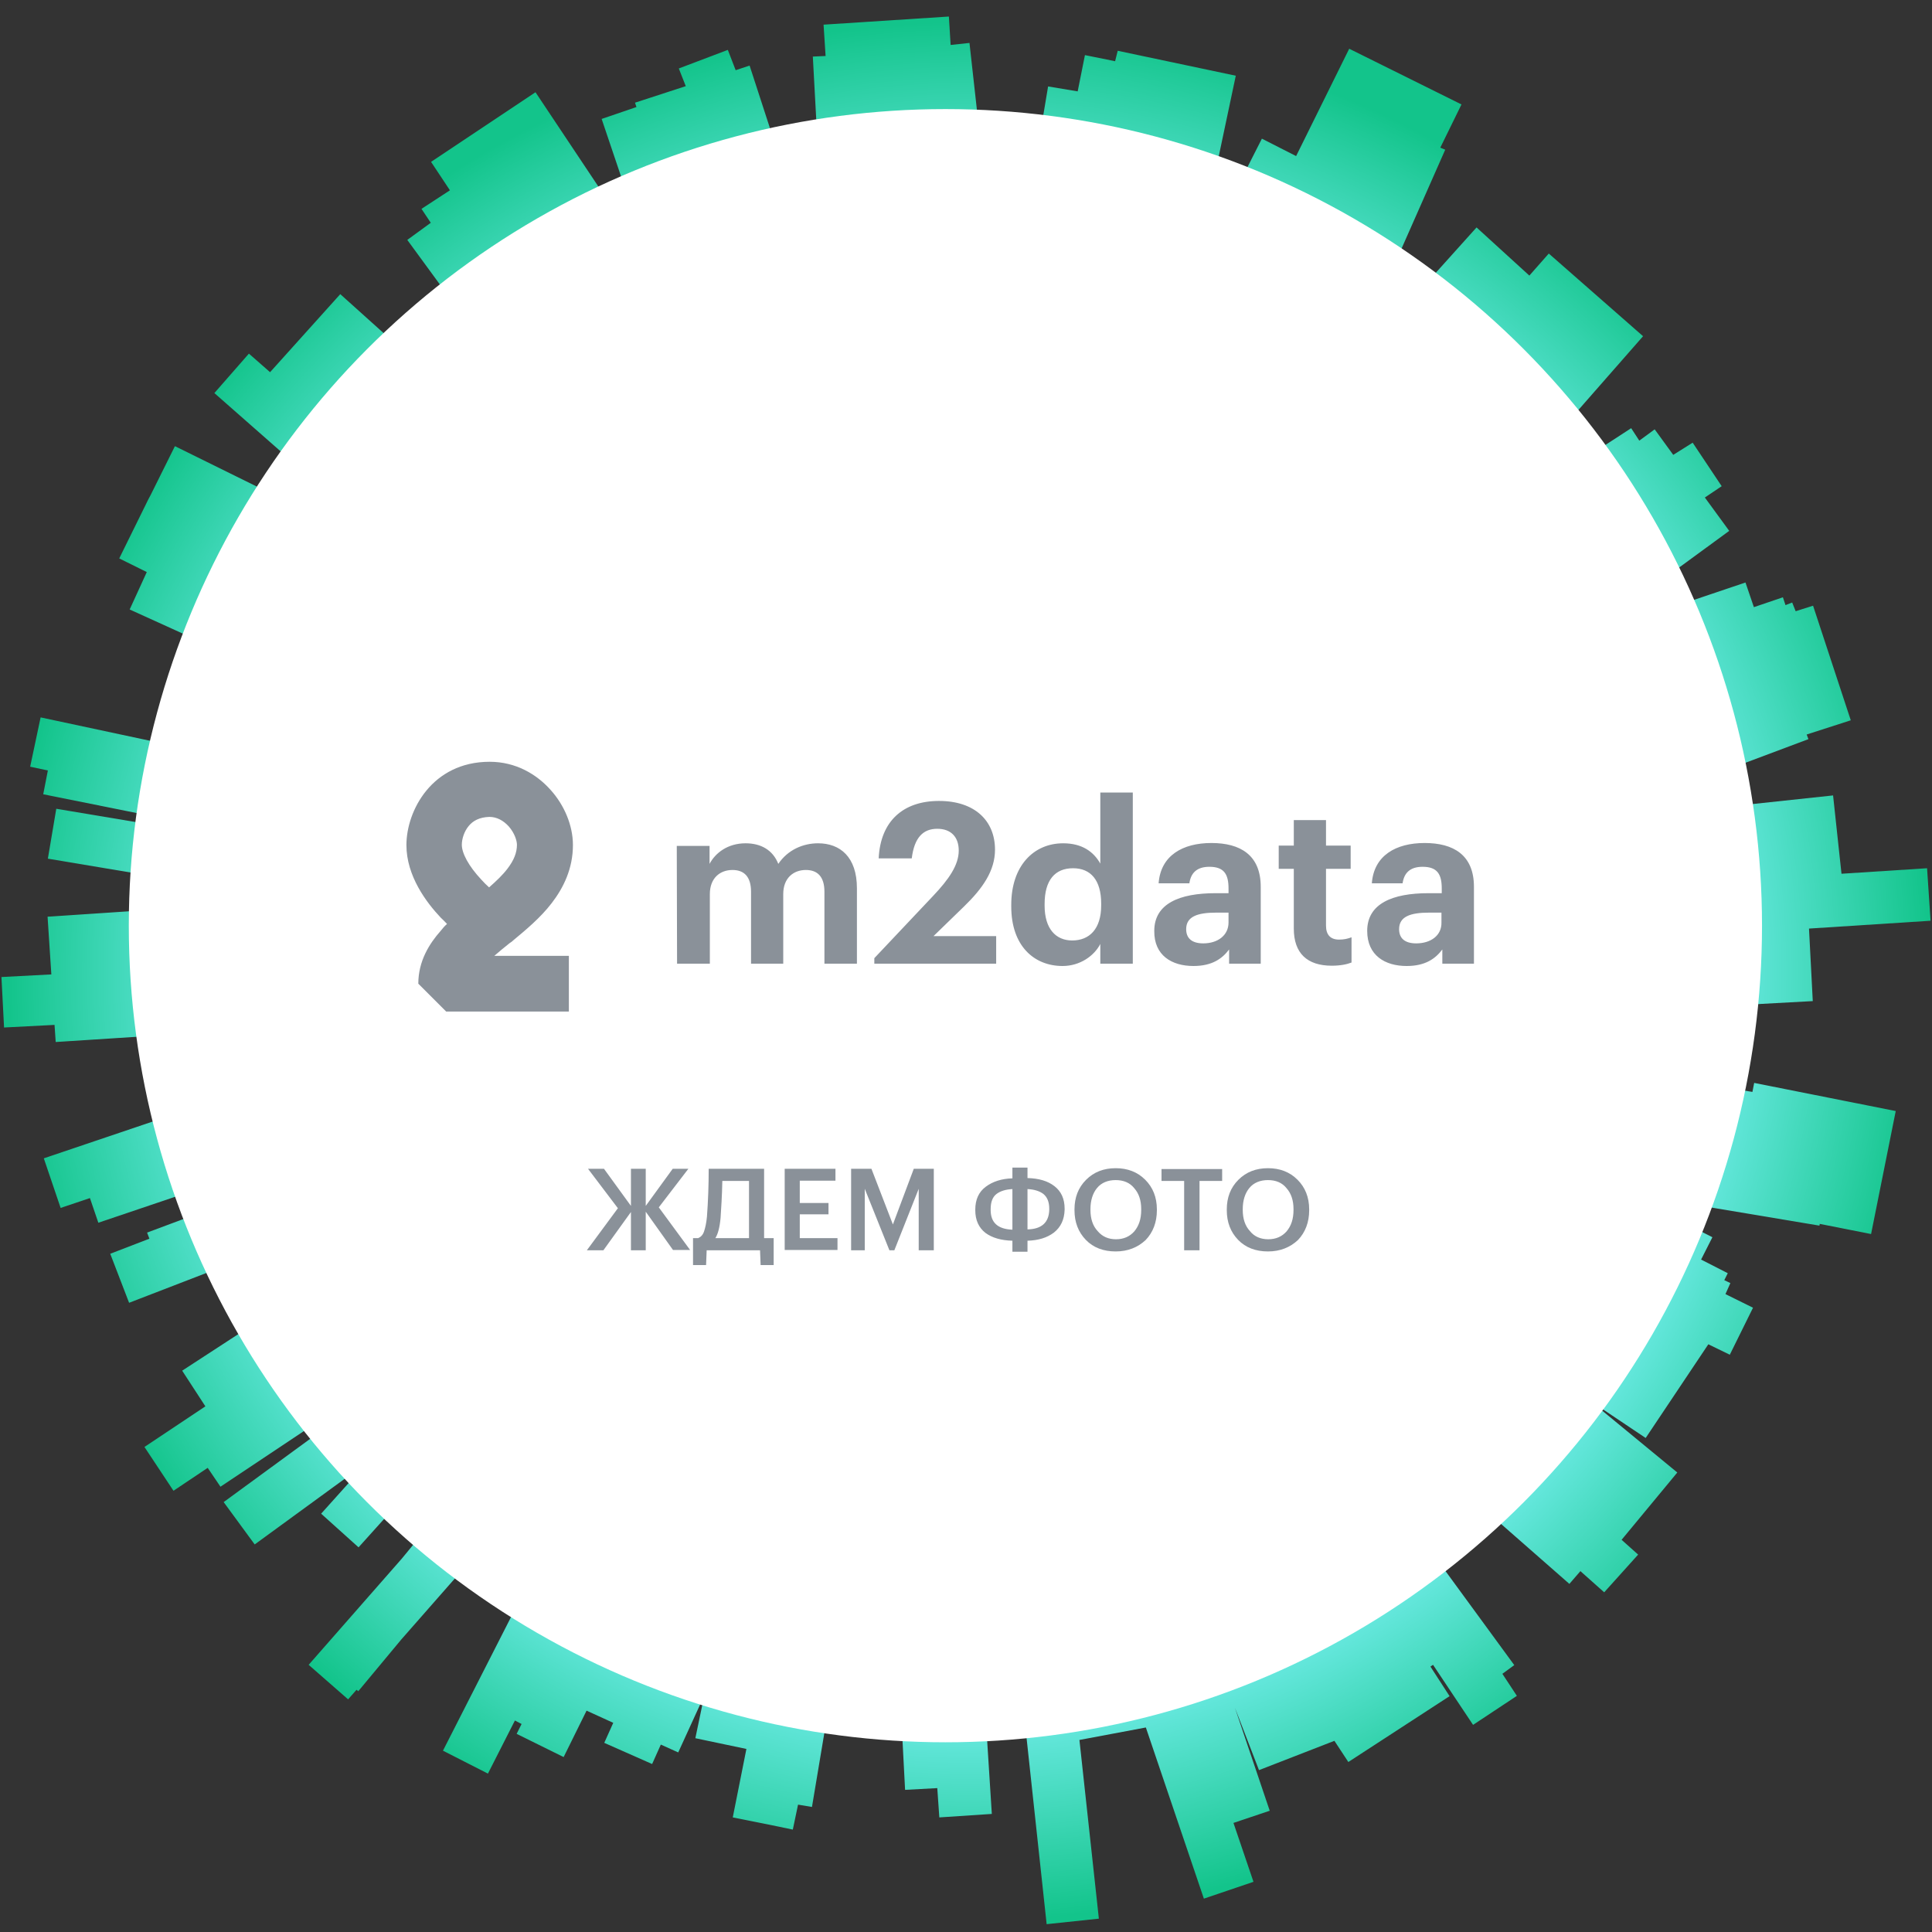
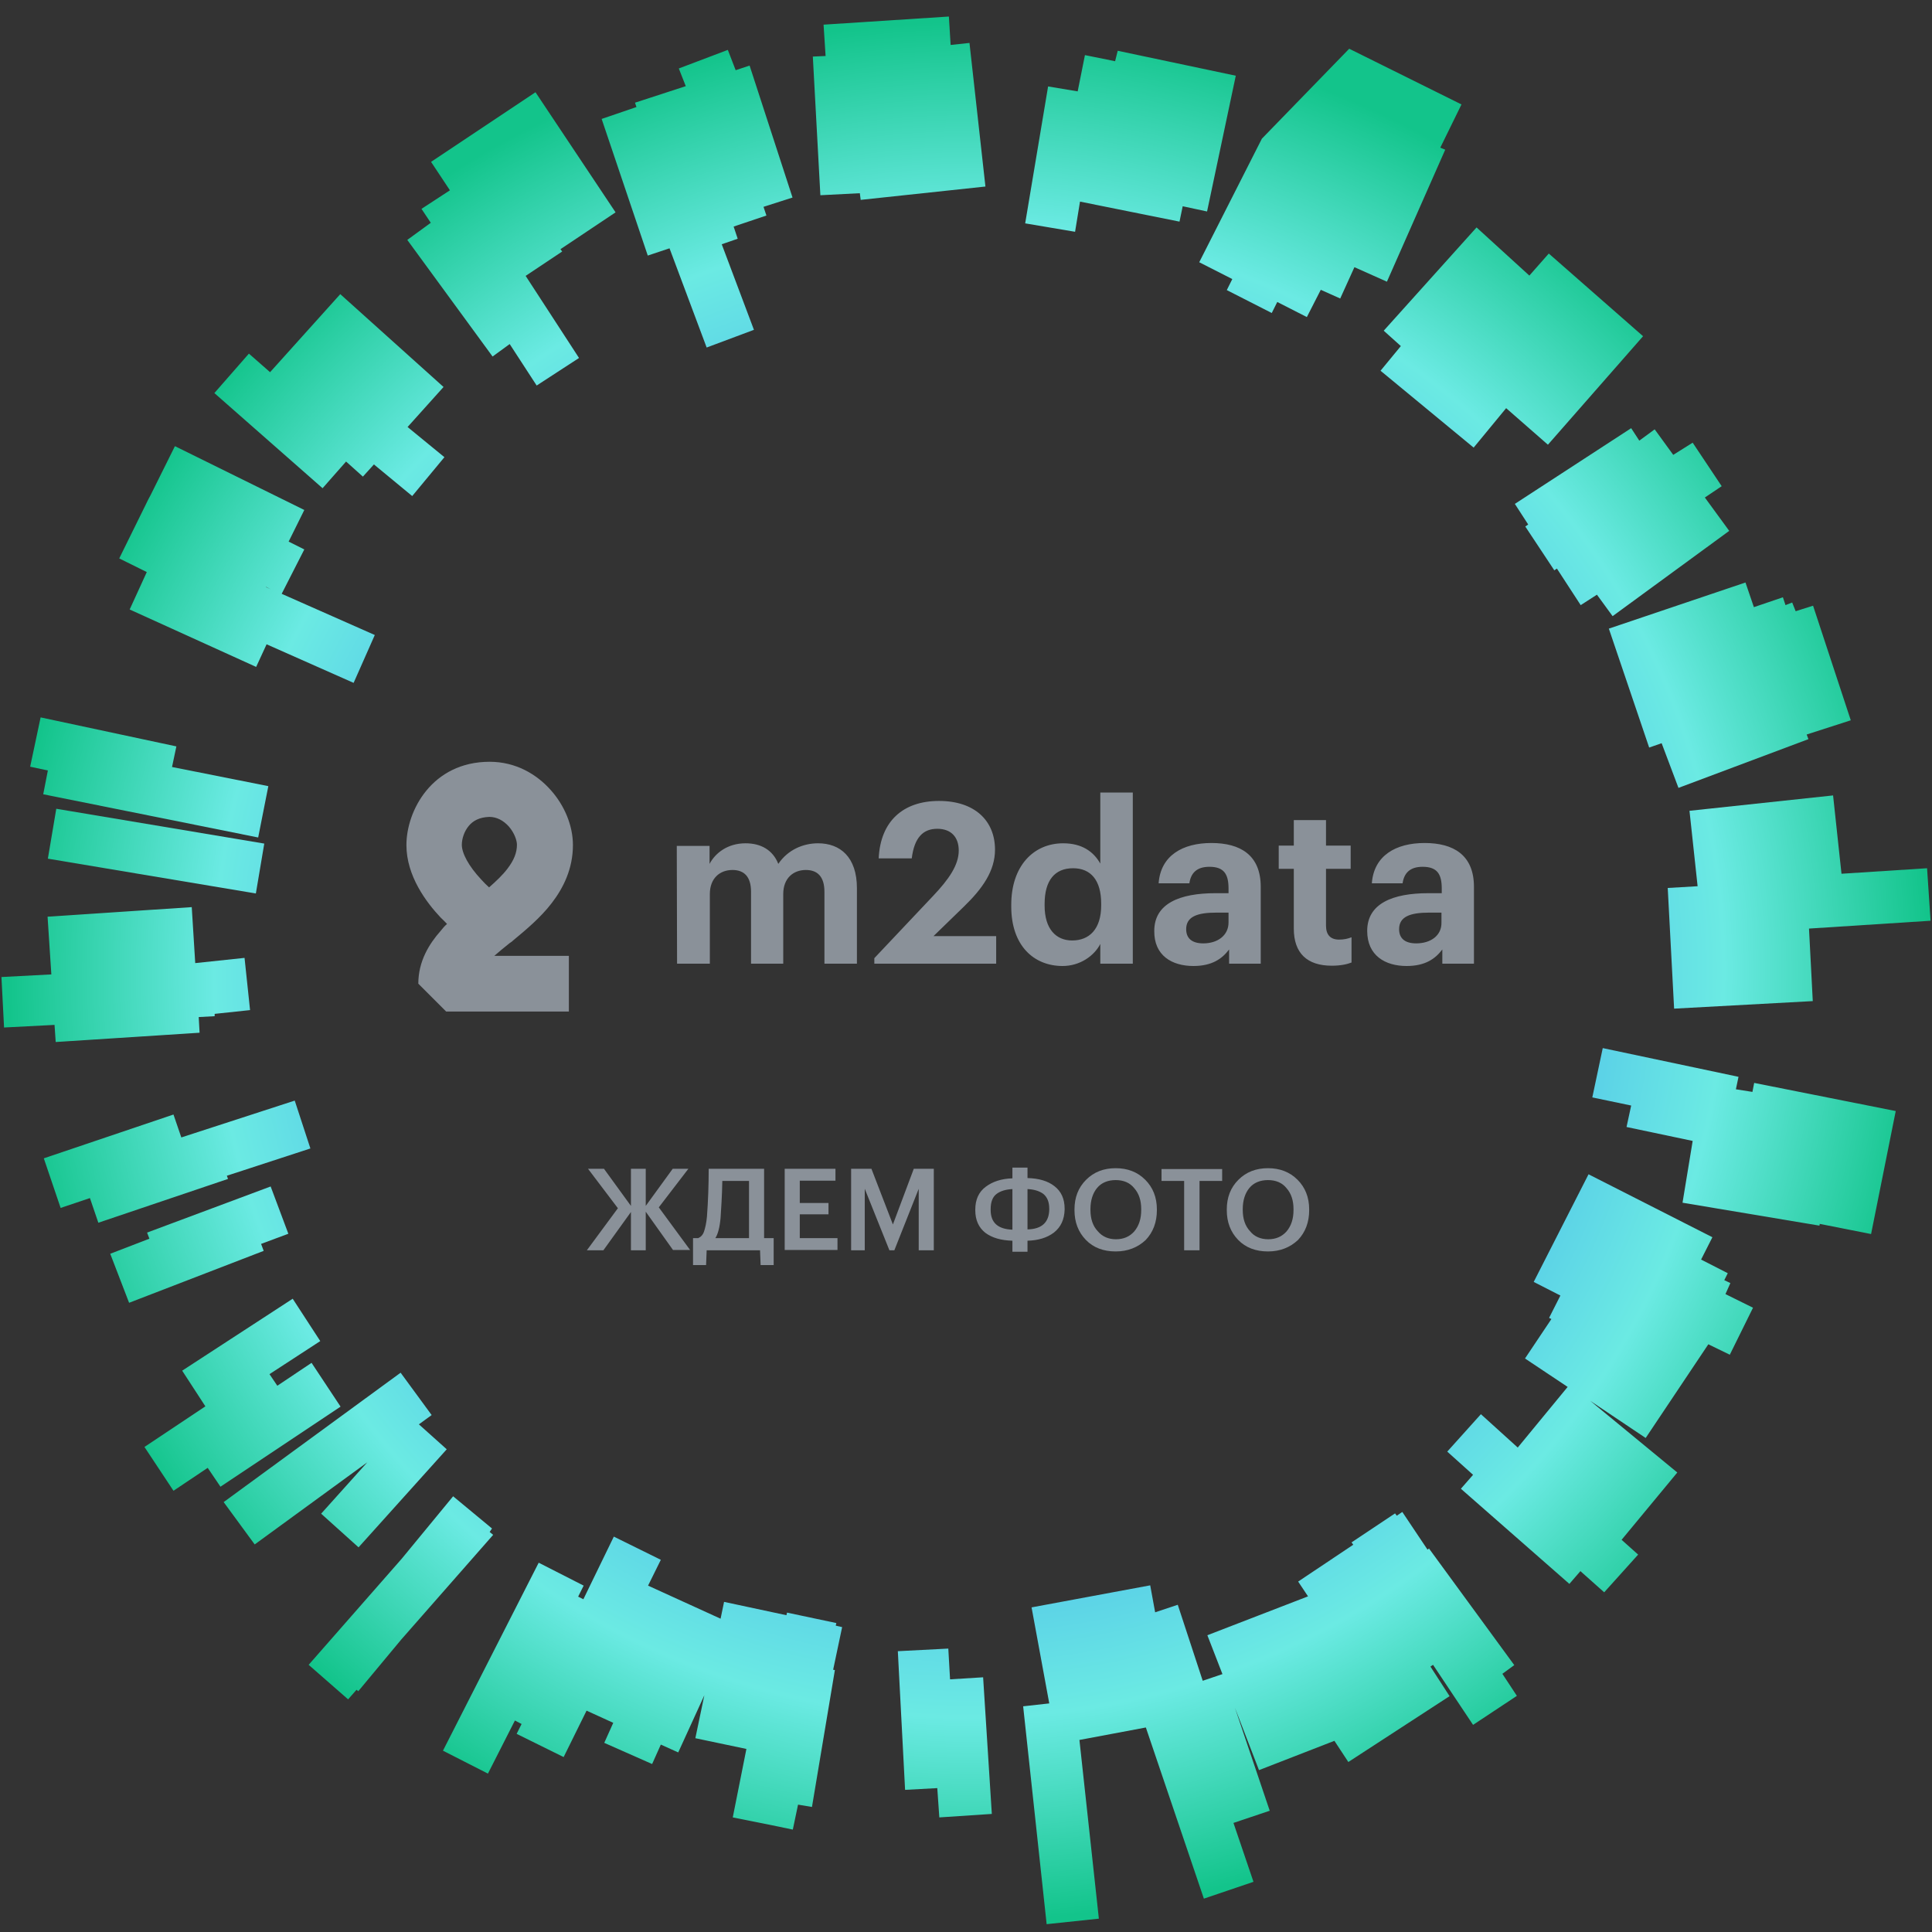
<svg xmlns="http://www.w3.org/2000/svg" version="1.1" id="Слой_1" x="0" y="0" viewBox="0 0 666 666" xml:space="preserve">
  <rect x="0" y="0" width="666" height="666" fill="#333333" stroke="none" />
  <style>.st1{fill:#fff}</style>
  <radialGradient id="SVGID_1_" cx="302.63" cy="366.4" r="1.635" gradientTransform="matrix(-12.983 -200.879 -202.905 13.114 78606.727 56322.043)" gradientUnits="userSpaceOnUse">
    <stop offset="0" stop-color="#13c48b" />
    <stop offset=".26" stop-color="#2887df" />
    <stop offset=".536" stop-color="#4bb9eb" />
    <stop offset=".786" stop-color="#6beae3" />
    <stop offset="1" stop-color="#13c48b" />
  </radialGradient>
-   <path d="M361.7 587.2l-9 1 8.1 75.1 18-1.9-6.7-61.6 22.9-4.3 20 59 17.1-5.8-6.9-20.3 12.5-4.2-12-35.5 8.3 21.5 26-10.1 4.8 7.3 34.9-22.7-6.6-10.2.9-.6 13.8 20.7 15.1-10-5-7.6 4.1-3-29.4-40.2-.5.4-8.7-13-1.9 1.3-.6-.8-15 10 .6.8-19 12.7 3.4 5.1-34.7 13.4 5.2 13.4-6.8 2.3-8.6-26.2-7.8 2.6-1.7-9.3-40.9 7.6 6.1 33.1zM71.6 506l4.4 6.5 41.4-27.6-10-15.1-11.8 7.9-2.7-4 17.5-11.4-9.5-14.6-38.1 24.8 8 12.3-21 14 10 15.1 11.8-7.9zm2.3-370.5l11.9-13.6 7.3 6.4 24.2-26.9 35.6 32-12.4 13.8 12.7 10.4-11.1 13.4-13.2-10.9-3.8 4.2-5.8-5.2-8.1 9.2-37.3-32.8zm74.6-58.7l-8.1 5.9 29.4 40.2 5.9-4.3 9.3 14.3 14.6-9.5-18.4-28.3 12.6-8.4-.6-.8 19-12.7-27.6-41.4-36 24 6.5 9.8-9.8 6.4 3.2 4.8zm-104 372.3L38 432.2l13.5-5.2-.8-2.1L93.3 409l6.1 16.3-9.4 3.5.9 2.4-46.4 17.9zm-25.7-95.8l.4 5.9 49.6-3.2-.3-5.4 5.5-.3v-.8l12.2-1.3-1.9-18-17 1.8-1.2-19.3-49.7 3.3 1.3 19.9-17.2.9.9 17.4 17.4-.9zM219.4 36.9l-12 4.1 15.9 47.1 7.5-2.5 12.8 34.2 16.3-6.1-11.1-29.5 5.5-1.9-1.4-4.2 11.3-3.8-1-3 10-3.2-14.8-45.5-4.8 1.6-2.7-7-16.9 6.4 2.4 6.1-17.5 5.7.5 1.5zm114.8-22.1l-6.5.7-.6-9.8-43.2 2.8.7 10.8-4.4.2 2.6 47.8 13.6-.7.3 2.3 43-4.6-5.5-49.5zm130.9 2L503.8 36l-7.3 14.9 1.7.7-20.1 45.5-11.2-5-4.9 10.8-6.7-3-4.8 9.4-10.2-5.2-1.9 3.8-15.5-7.9 1.9-3.8-11.4-5.8L435 47.8l11.8 6 18.3-37zM645 425.4l8.5-42.4-48.8-9.7-.6 3.1-5.7-.9.9-4.3-46.8-9.9-3.6 17 13.4 2.8-1.6 7.4 22.8 4.8-3.5 21.3 47.2 7.9.1-.6 17.7 3.5zm-110.2 29.3l-.8-.4 3.9-7.7-9.2-4.7 18.9-37.1 42.7 21.7-3.9 7.7 9.2 4.7-1.2 2.4 2.1 1-1.7 3.8 9.5 4.7-8 16.2-7.4-3.6-21.6 32.3-19.1-12.8 30 24.7-19.2 23.2 5.7 5.1-11.7 13-8.2-7.3-3.8 4.4-37.4-32.8 4.2-4.8-8.9-8 11.6-12.9 12.7 11.5 17.2-20.9-14.7-9.8 9.1-13.6zm-.9-367.3l32.5 28.5-32.8 37.4-14.4-12.6-11.2 13.6-32.1-26.5 7-8.5-5.9-5.3 32-35.6L527.2 95l6.7-7.6zm42.9 69.4l-6.4-8.8-5.3 3.9-2.8-4.3-40.1 26.1 4.6 7.1-1 .7 10 15.1.9-.6 8.2 12.6 5.6-3.6 5.4 7.4 40.2-29.4-8.4-11.5 5.8-3.9-10-15-6.7 4.2zM51.9 170.7l8.4-16.9 44.6 22-5.4 10.9 5.4 2.7-7.8 15.3 32.1 14.2-7.3 16.5-30-13.3-3.6 7.8-43.6-19.8 5.9-12.9-9.5-4.7L51.2 172l.7-1.3zm41.4 32.4l-1.6-.8v.1l1.6.7zm291.1-182L374 19l-2.5 12.5-10.2-1.7-7.9 47.2 17.2 2.9 1.7-10.4 34.3 6.9 1.1-5.3 8.4 1.8 9.9-46.8-40.7-8.6-.9 3.6zm220.2 188.2l-2.9-8.5-47.1 15.9 13.9 41 4.3-1.5 5.8 15.4 44.8-16.8-.6-1.6 15.2-4.9-13-39.5-6 1.9-1.2-3-2.3.9-.9-2.7-10 3.4zm19 110.8l41.9-2.7-1.2-18.1-29.5 1.9-2.9-27-49.5 5.3 2.8 26-10.3.6 2.2 41.6 47.8-2.6-1.3-25zm-412 209.6l16.2 8-4.4 8.9 25 11.4 1.2-5.8 21.5 4.6.2-.9 17 3.6-.2.9 2.2.5-3.1 14.7.6.1-7.9 47.2-4.8-.8-1.8 8.6-8.2-1.7-12.5-2.5 4.7-23.6-17.6-3.7 3.1-14.8-9 19.7-6-2.7-3 6.7-16.5-7.3 3.1-6.9-9.2-4.2-7.9 16-16.2-8 1.7-3.4-2.3-1.2-9.3 18.3-15.5-7.9 33-64.8 15.5 7.9-1.9 3.8 1.8.9 10.5-21.6zM89 288.7l3.5-17.7-33.2-6.6 1.5-7.1-46.8-10-3.6 17 6.1 1.3-1.6 8.2L89 288.7zm79.8 239.4l1.2 1-31.7 36.1-14.8 17.8-.6-.5-2.9 3.3-13.6-11.9 32.1-36.6 17.7-21.5 13.4 11.1-.8 1.2zm-20-40.3l-10.7-14.6-61 44.6 10.7 14.6 38.8-28.3-15.9 17.7 12.9 11.6 30.4-33.8-9.6-8.6 4.4-3.2zm-86.3-95.7l-2.7-7.9-44.7 15.1 5.8 17.1L31 413l2.9 8.5 44.7-15.1-.4-1.1 28.8-9.4-5.4-16.5-39.1 12.7zm265 186.8l11.4-.7 3 47.1-18.1 1.2-.7-10.1-11.1.6-2.5-47.8 17.4-.9.6 10.6zM88.2 308l2.9-17.2-71.7-12-2.9 17.2 71.7 12z" fill="url(#SVGID_1_)" />
+   <path d="M361.7 587.2l-9 1 8.1 75.1 18-1.9-6.7-61.6 22.9-4.3 20 59 17.1-5.8-6.9-20.3 12.5-4.2-12-35.5 8.3 21.5 26-10.1 4.8 7.3 34.9-22.7-6.6-10.2.9-.6 13.8 20.7 15.1-10-5-7.6 4.1-3-29.4-40.2-.5.4-8.7-13-1.9 1.3-.6-.8-15 10 .6.8-19 12.7 3.4 5.1-34.7 13.4 5.2 13.4-6.8 2.3-8.6-26.2-7.8 2.6-1.7-9.3-40.9 7.6 6.1 33.1zM71.6 506l4.4 6.5 41.4-27.6-10-15.1-11.8 7.9-2.7-4 17.5-11.4-9.5-14.6-38.1 24.8 8 12.3-21 14 10 15.1 11.8-7.9zm2.3-370.5l11.9-13.6 7.3 6.4 24.2-26.9 35.6 32-12.4 13.8 12.7 10.4-11.1 13.4-13.2-10.9-3.8 4.2-5.8-5.2-8.1 9.2-37.3-32.8zm74.6-58.7l-8.1 5.9 29.4 40.2 5.9-4.3 9.3 14.3 14.6-9.5-18.4-28.3 12.6-8.4-.6-.8 19-12.7-27.6-41.4-36 24 6.5 9.8-9.8 6.4 3.2 4.8zm-104 372.3L38 432.2l13.5-5.2-.8-2.1L93.3 409l6.1 16.3-9.4 3.5.9 2.4-46.4 17.9zm-25.7-95.8l.4 5.9 49.6-3.2-.3-5.4 5.5-.3v-.8l12.2-1.3-1.9-18-17 1.8-1.2-19.3-49.7 3.3 1.3 19.9-17.2.9.9 17.4 17.4-.9zM219.4 36.9l-12 4.1 15.9 47.1 7.5-2.5 12.8 34.2 16.3-6.1-11.1-29.5 5.5-1.9-1.4-4.2 11.3-3.8-1-3 10-3.2-14.8-45.5-4.8 1.6-2.7-7-16.9 6.4 2.4 6.1-17.5 5.7.5 1.5zm114.8-22.1l-6.5.7-.6-9.8-43.2 2.8.7 10.8-4.4.2 2.6 47.8 13.6-.7.3 2.3 43-4.6-5.5-49.5zm130.9 2L503.8 36l-7.3 14.9 1.7.7-20.1 45.5-11.2-5-4.9 10.8-6.7-3-4.8 9.4-10.2-5.2-1.9 3.8-15.5-7.9 1.9-3.8-11.4-5.8L435 47.8zM645 425.4l8.5-42.4-48.8-9.7-.6 3.1-5.7-.9.9-4.3-46.8-9.9-3.6 17 13.4 2.8-1.6 7.4 22.8 4.8-3.5 21.3 47.2 7.9.1-.6 17.7 3.5zm-110.2 29.3l-.8-.4 3.9-7.7-9.2-4.7 18.9-37.1 42.7 21.7-3.9 7.7 9.2 4.7-1.2 2.4 2.1 1-1.7 3.8 9.5 4.7-8 16.2-7.4-3.6-21.6 32.3-19.1-12.8 30 24.7-19.2 23.2 5.7 5.1-11.7 13-8.2-7.3-3.8 4.4-37.4-32.8 4.2-4.8-8.9-8 11.6-12.9 12.7 11.5 17.2-20.9-14.7-9.8 9.1-13.6zm-.9-367.3l32.5 28.5-32.8 37.4-14.4-12.6-11.2 13.6-32.1-26.5 7-8.5-5.9-5.3 32-35.6L527.2 95l6.7-7.6zm42.9 69.4l-6.4-8.8-5.3 3.9-2.8-4.3-40.1 26.1 4.6 7.1-1 .7 10 15.1.9-.6 8.2 12.6 5.6-3.6 5.4 7.4 40.2-29.4-8.4-11.5 5.8-3.9-10-15-6.7 4.2zM51.9 170.7l8.4-16.9 44.6 22-5.4 10.9 5.4 2.7-7.8 15.3 32.1 14.2-7.3 16.5-30-13.3-3.6 7.8-43.6-19.8 5.9-12.9-9.5-4.7L51.2 172l.7-1.3zm41.4 32.4l-1.6-.8v.1l1.6.7zm291.1-182L374 19l-2.5 12.5-10.2-1.7-7.9 47.2 17.2 2.9 1.7-10.4 34.3 6.9 1.1-5.3 8.4 1.8 9.9-46.8-40.7-8.6-.9 3.6zm220.2 188.2l-2.9-8.5-47.1 15.9 13.9 41 4.3-1.5 5.8 15.4 44.8-16.8-.6-1.6 15.2-4.9-13-39.5-6 1.9-1.2-3-2.3.9-.9-2.7-10 3.4zm19 110.8l41.9-2.7-1.2-18.1-29.5 1.9-2.9-27-49.5 5.3 2.8 26-10.3.6 2.2 41.6 47.8-2.6-1.3-25zm-412 209.6l16.2 8-4.4 8.9 25 11.4 1.2-5.8 21.5 4.6.2-.9 17 3.6-.2.9 2.2.5-3.1 14.7.6.1-7.9 47.2-4.8-.8-1.8 8.6-8.2-1.7-12.5-2.5 4.7-23.6-17.6-3.7 3.1-14.8-9 19.7-6-2.7-3 6.7-16.5-7.3 3.1-6.9-9.2-4.2-7.9 16-16.2-8 1.7-3.4-2.3-1.2-9.3 18.3-15.5-7.9 33-64.8 15.5 7.9-1.9 3.8 1.8.9 10.5-21.6zM89 288.7l3.5-17.7-33.2-6.6 1.5-7.1-46.8-10-3.6 17 6.1 1.3-1.6 8.2L89 288.7zm79.8 239.4l1.2 1-31.7 36.1-14.8 17.8-.6-.5-2.9 3.3-13.6-11.9 32.1-36.6 17.7-21.5 13.4 11.1-.8 1.2zm-20-40.3l-10.7-14.6-61 44.6 10.7 14.6 38.8-28.3-15.9 17.7 12.9 11.6 30.4-33.8-9.6-8.6 4.4-3.2zm-86.3-95.7l-2.7-7.9-44.7 15.1 5.8 17.1L31 413l2.9 8.5 44.7-15.1-.4-1.1 28.8-9.4-5.4-16.5-39.1 12.7zm265 186.8l11.4-.7 3 47.1-18.1 1.2-.7-10.1-11.1.6-2.5-47.8 17.4-.9.6 10.6zM88.2 308l2.9-17.2-71.7-12-2.9 17.2 71.7 12z" fill="url(#SVGID_1_)" />
  <g>
-     <circle class="st1" cx="325.9" cy="319.1" r="281.5" />
-   </g>
+     </g>
  <g>
-     <circle class="st1" cx="325.3" cy="319.7" r="265.1" />
-   </g>
+     </g>
  <path d="M217.5 417.8L208 431h-5.7l10.7-14.5-10.3-13.6h5.5l9.3 12.8v-12.8h5.1v12.8l9.3-12.8h5.4l-10.2 13.3 10.8 14.7H232l-9.4-13.2V431h-5.1v-13.2zm30.9 2c-.3 3.3-.9 5.6-1.8 7h11.6v-19.7H249c-.1 5.3-.4 9.5-.6 12.7zm-5 16.3h-4.5v-9.3h1.8c.9-.4 1.6-1.1 2-2.3.4-1.2.8-2.9 1-5.1.4-5.4.6-10.9.6-16.5h19.1v23.9h3.3v9.3h-4.5l-.2-5.1h-18.4l-.2 5.1zm27.1-33.2H288v4.1h-12.3v7.7h9.9v3.9h-9.9v8.2h13v4.1h-18.2v-28zm22.9 0h7l7.4 19.2 7.2-19.2h6.9V431h-5.2v-21.2l-8.4 21.2h-1.7l-8.5-21.2V431h-4.7v-28.1zm60.8 3.2c3.9.1 7 1 9.3 2.8 2.3 1.8 3.5 4.3 3.5 7.8v.3c-.1 3.4-1.3 6-3.7 7.9-2.4 1.8-5.4 2.7-9.1 2.8v3.8H349v-3.8c-3.9-.1-7-1-9.3-2.7-2.3-1.8-3.5-4.4-3.5-7.8v-.2c0-3.5 1.2-6.1 3.6-7.9 2.4-1.8 5.5-2.8 9.2-2.9v-3.7h5.2v3.6zm-5.2 3.8c-2.3.1-4.2.7-5.5 1.7-1.3 1-2 2.7-2 5.2v.3c0 4.4 2.5 6.6 7.5 6.8v-14zm5.2 13.9c4.9-.1 7.4-2.4 7.5-6.8v-.3c0-2.4-.7-4-2-5.1-1.3-1-3.2-1.6-5.5-1.7v13.9zm30.5 3.4c2.6 0 4.7-.9 6.3-2.7 1.6-1.9 2.4-4.3 2.4-7.4v-.3c0-3-.8-5.4-2.4-7.2-1.5-1.9-3.7-2.8-6.4-2.8s-4.9.9-6.4 2.7c-1.5 1.8-2.3 4.3-2.3 7.3v.3c0 3 .8 5.5 2.5 7.3 1.6 1.9 3.7 2.8 6.3 2.8zm-.1 4.2c-4.2 0-7.7-1.3-10.3-4-2.6-2.7-3.9-6.1-3.9-10.2v-.3c0-4.1 1.3-7.5 4-10.2 2.7-2.7 6.1-4 10.2-4s7.5 1.3 10.2 4c2.6 2.6 4 6 4 10.2v.3c0 4.1-1.3 7.6-3.9 10.3-2.7 2.5-6.1 3.9-10.3 3.9zm23.6-24.3h-7.8V403h20.9v4.1h-7.8V431h-5.3v-23.9zm29 20.1c2.6 0 4.7-.9 6.3-2.7 1.6-1.9 2.4-4.3 2.4-7.4v-.3c0-3-.8-5.4-2.4-7.2-1.5-1.9-3.7-2.8-6.4-2.8s-4.9.9-6.4 2.7c-1.5 1.8-2.3 4.3-2.3 7.3v.3c0 3 .8 5.5 2.5 7.3 1.5 1.9 3.7 2.8 6.3 2.8zm-.1 4.2c-4.2 0-7.7-1.3-10.3-4-2.6-2.7-3.9-6.1-3.9-10.2v-.3c0-4.1 1.3-7.5 4-10.2 2.7-2.7 6.1-4 10.2-4s7.5 1.3 10.2 4c2.6 2.6 4 6 4 10.2v.3c0 4.1-1.3 7.6-3.9 10.3-2.7 2.5-6.1 3.9-10.3 3.9zM161.6 284.7c-1.6 1.9-2.4 4.5-2.4 6.5 0 2.9 2.3 7.3 6.7 12 .9 1 1.8 1.9 2.7 2.7 2.5-2.2 4.7-4.3 6.3-6.4 2.3-3 3.3-5.6 3.3-8.3 0-1.4-.8-4-2.8-6.3-1.9-2.1-4.2-3.3-6.7-3.3-3.5.1-5.7 1.4-7.1 3.1zm-7.5 33.8c-.7-.7-1.4-1.5-2.2-2.2-4.9-5.2-11.8-14.3-11.8-25 0-11.8 8.8-28.7 28.7-28.7 9 0 16.2 4.3 21 9.7 4.7 5.2 7.7 12.2 7.7 19 0 8.2-3.3 14.8-7.3 20-3.9 5.1-9 9.3-13.2 12.8-.4.4-.8.7-1.3 1-2 1.6-3.7 3-5.3 4.4h25.7v19.2h-42.3l-9.6-9.6c0-7.8 3.8-13.8 7.7-18.2.7-.9 1.4-1.7 2.2-2.4zm19.6-8.3c.1 0 0 0 0 0zm59.7 22h11.3v-24c0-5.5 3.5-8.3 7.8-8.3 4 0 6.4 2.3 6.4 7.5v24.8H270v-24c0-5.5 3.5-8.3 7.8-8.3 4 0 6.4 2.3 6.4 7.5v24.8h11.2v-26c0-10.8-5.8-15.5-13.4-15.5-5.1 0-10.4 2.2-13.7 7.1-1.9-4.8-6-7.1-11.3-7.1-6.1 0-10.4 3.3-12.4 7.1v-6.2h-11.3l.1 40.6zm132.9.8c6 0 10.9-3.5 13-7.6v6.8h11.2v-59h-11.2v24.5c-2.3-4.1-6.3-7-12.8-7-10.2 0-17.9 7.8-17.9 21.2v.6c0 13.5 7.8 20.5 17.7 20.5zm3.3-8.8c-5.6 0-9.5-4-9.5-12v-.6c0-8.1 3.5-12.3 9.8-12.3 6.1 0 9.7 4.1 9.7 12.2v.6c0 8.2-4.1 12.1-10 12.1zm41.8 8.8c6.4 0 9.9-2.5 12.3-5.7v4.9h10.9v-26.5c0-11-7.1-15.1-17-15.1s-17.5 4.3-18.2 13.9H410c.5-3.5 2.5-5.7 6.9-5.7 5.1 0 6.6 2.6 6.6 7.5v1.6H419c-12.4 0-21.1 3.6-21.1 13-.1 8.5 6.1 12.1 13.5 12.1zm3.4-7.8c-4.1 0-5.9-1.9-5.9-4.9 0-4.3 3.8-5.7 10.3-5.7h4.3v3.4c0 4.5-3.8 7.2-8.7 7.2zm44.3 7.7c3 0 5.3-.5 6.8-1.1v-8.7c-1.3.5-2.6.8-4.3.8-2.9 0-4.5-1.6-4.5-4.8v-19.6h8.5v-8h-8.5v-8.8H446v8.8h-5.2v8h5.2v20.6c0 8.5 4.6 12.8 13.1 12.8zm25.8.1c6.4 0 9.9-2.5 12.3-5.7v4.9h10.9v-26.5c0-11-7.1-15.1-17-15.1s-17.5 4.3-18.2 13.9h10.6c.5-3.5 2.5-5.7 6.9-5.7 5.1 0 6.6 2.6 6.6 7.5v1.6h-4.6c-12.4 0-21.1 3.6-21.1 13 0 8.5 6.2 12.1 13.6 12.1zm3.3-7.8c-4.1 0-5.9-1.9-5.9-4.9 0-4.3 3.8-5.7 10.3-5.7h4.3v3.4c.1 4.5-3.7 7.2-8.7 7.2zm-186.7 7h41.9v-9.5h-21.6l10.5-10.2c6.4-6.2 10.7-12.3 10.7-19.6 0-10-7-16.8-19.3-16.8-12.4 0-20.2 7-20.8 19.8h11.4c.9-7.3 4-10.2 8.8-10.2 4.8 0 7.4 2.9 7.4 7.5 0 5-3.4 9.9-8.8 15.6l-20.3 21.5v1.9h.1z" fill="#8a9199" />
</svg>